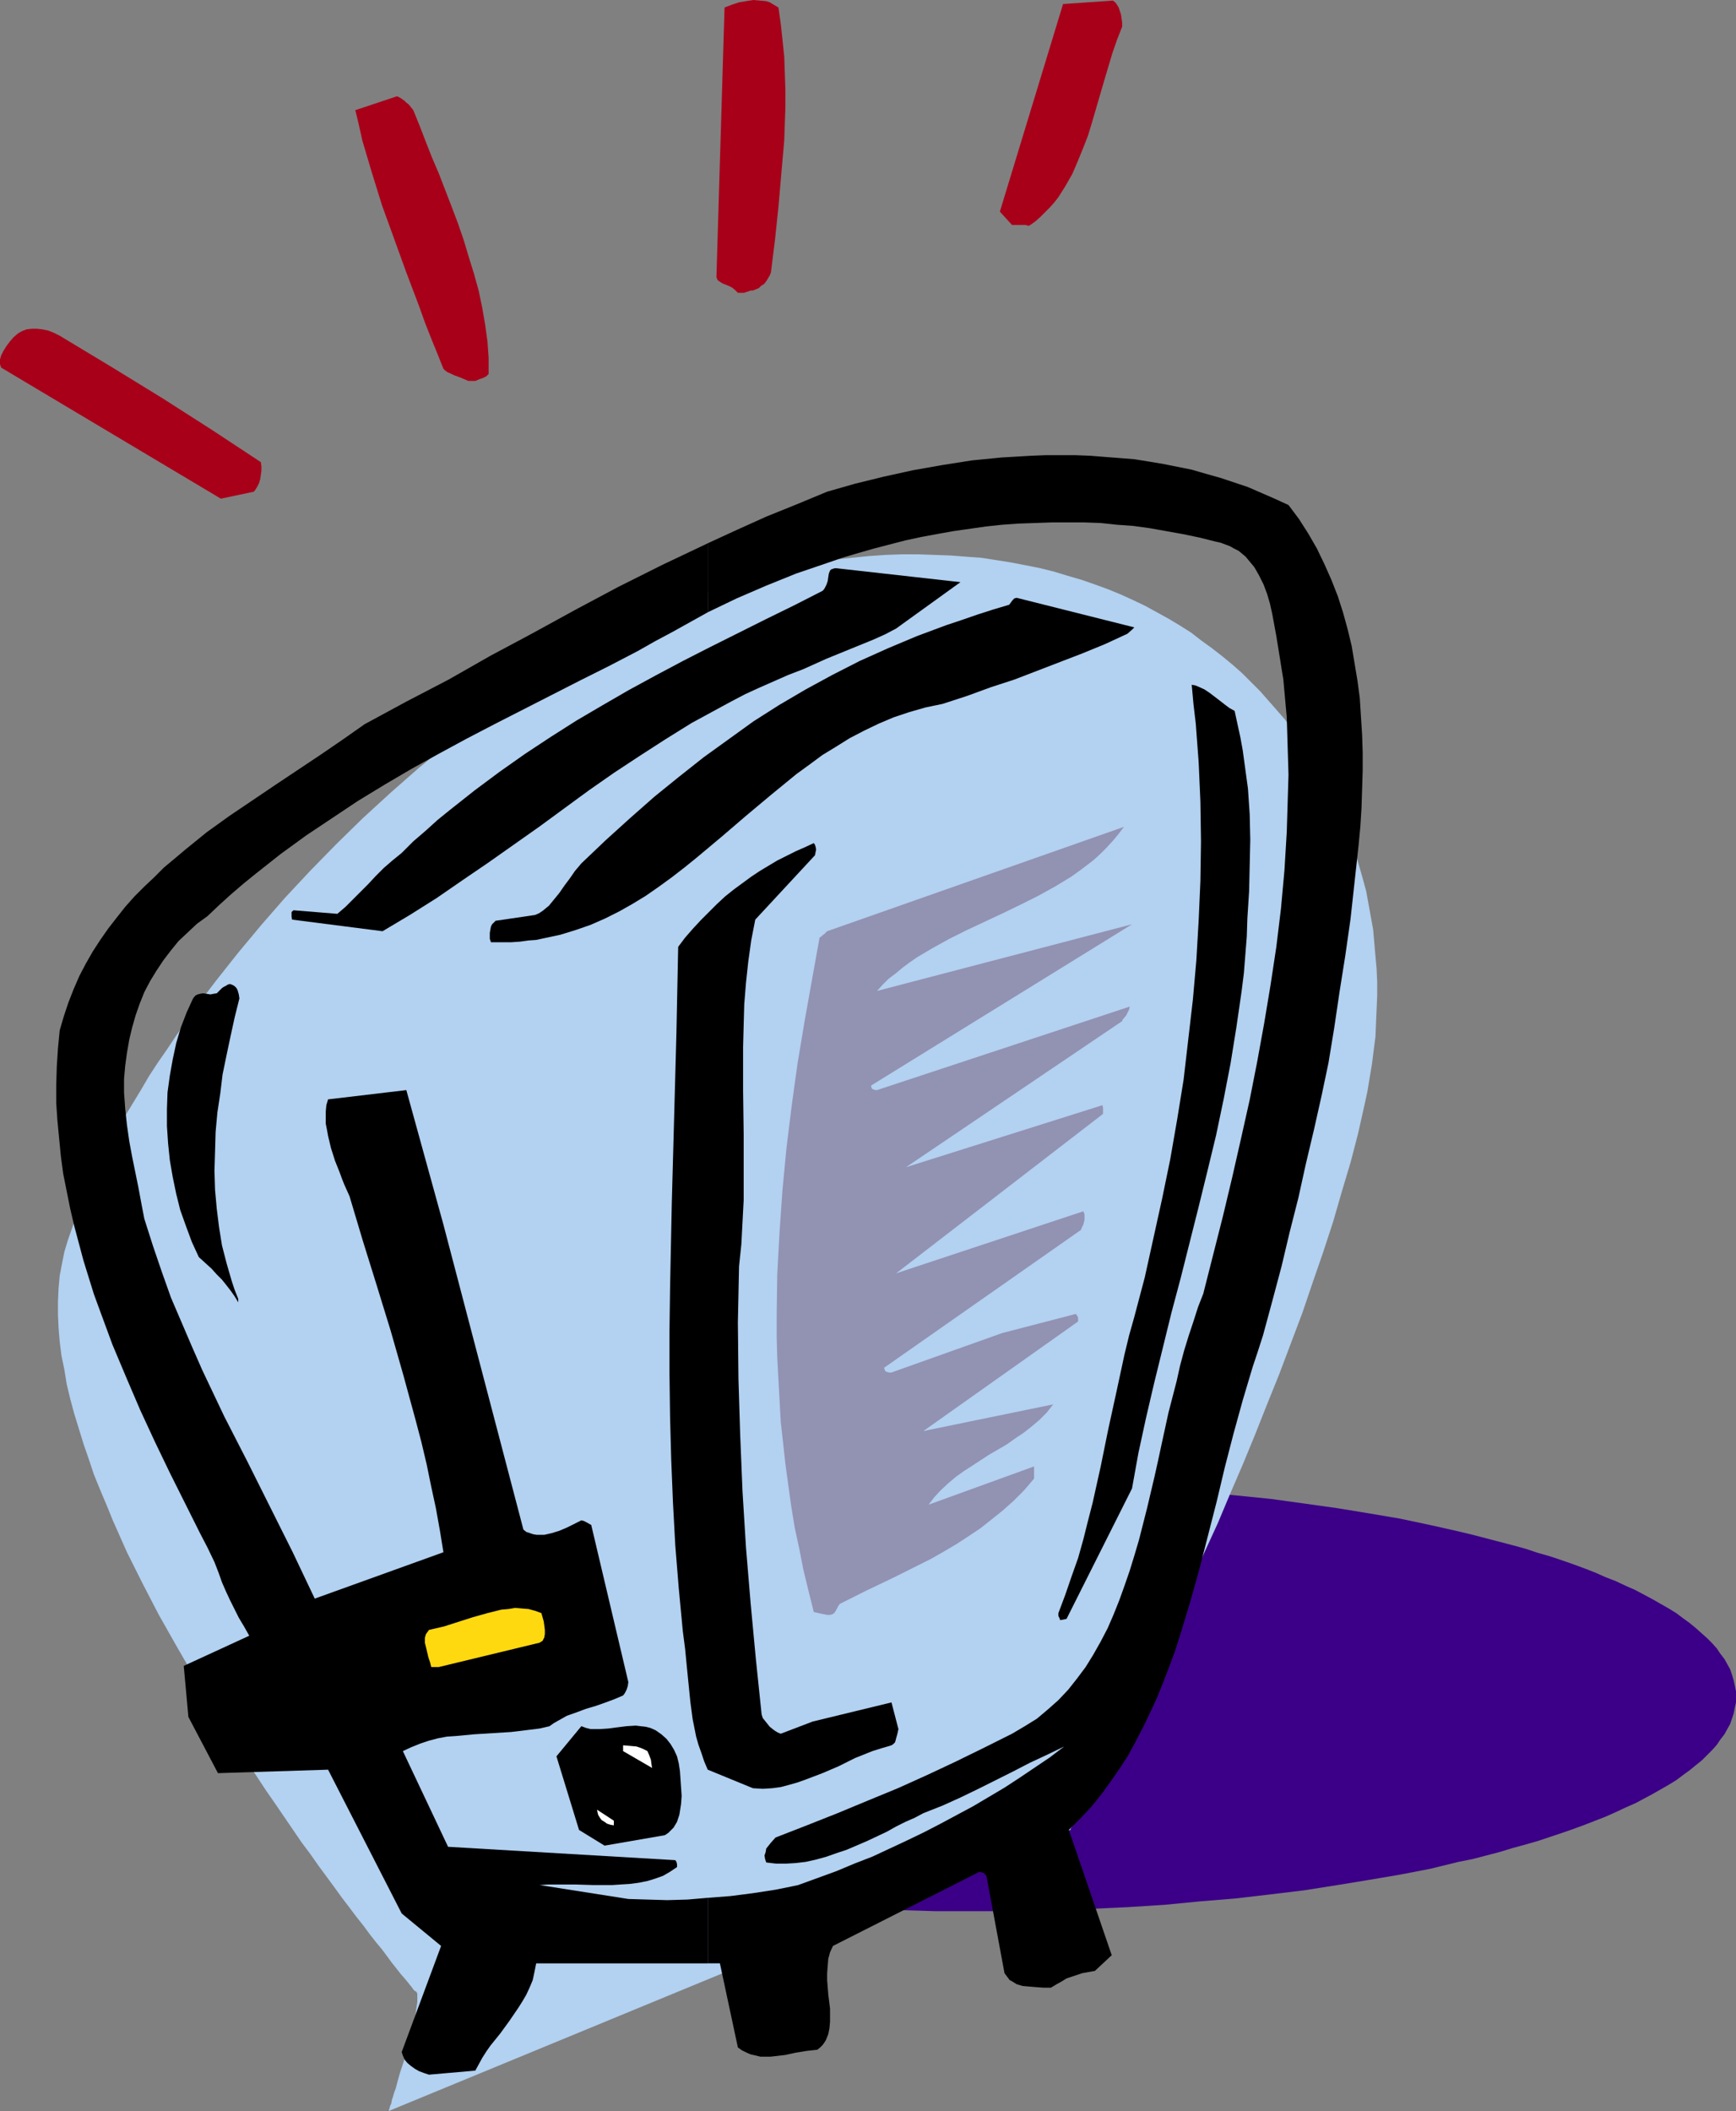
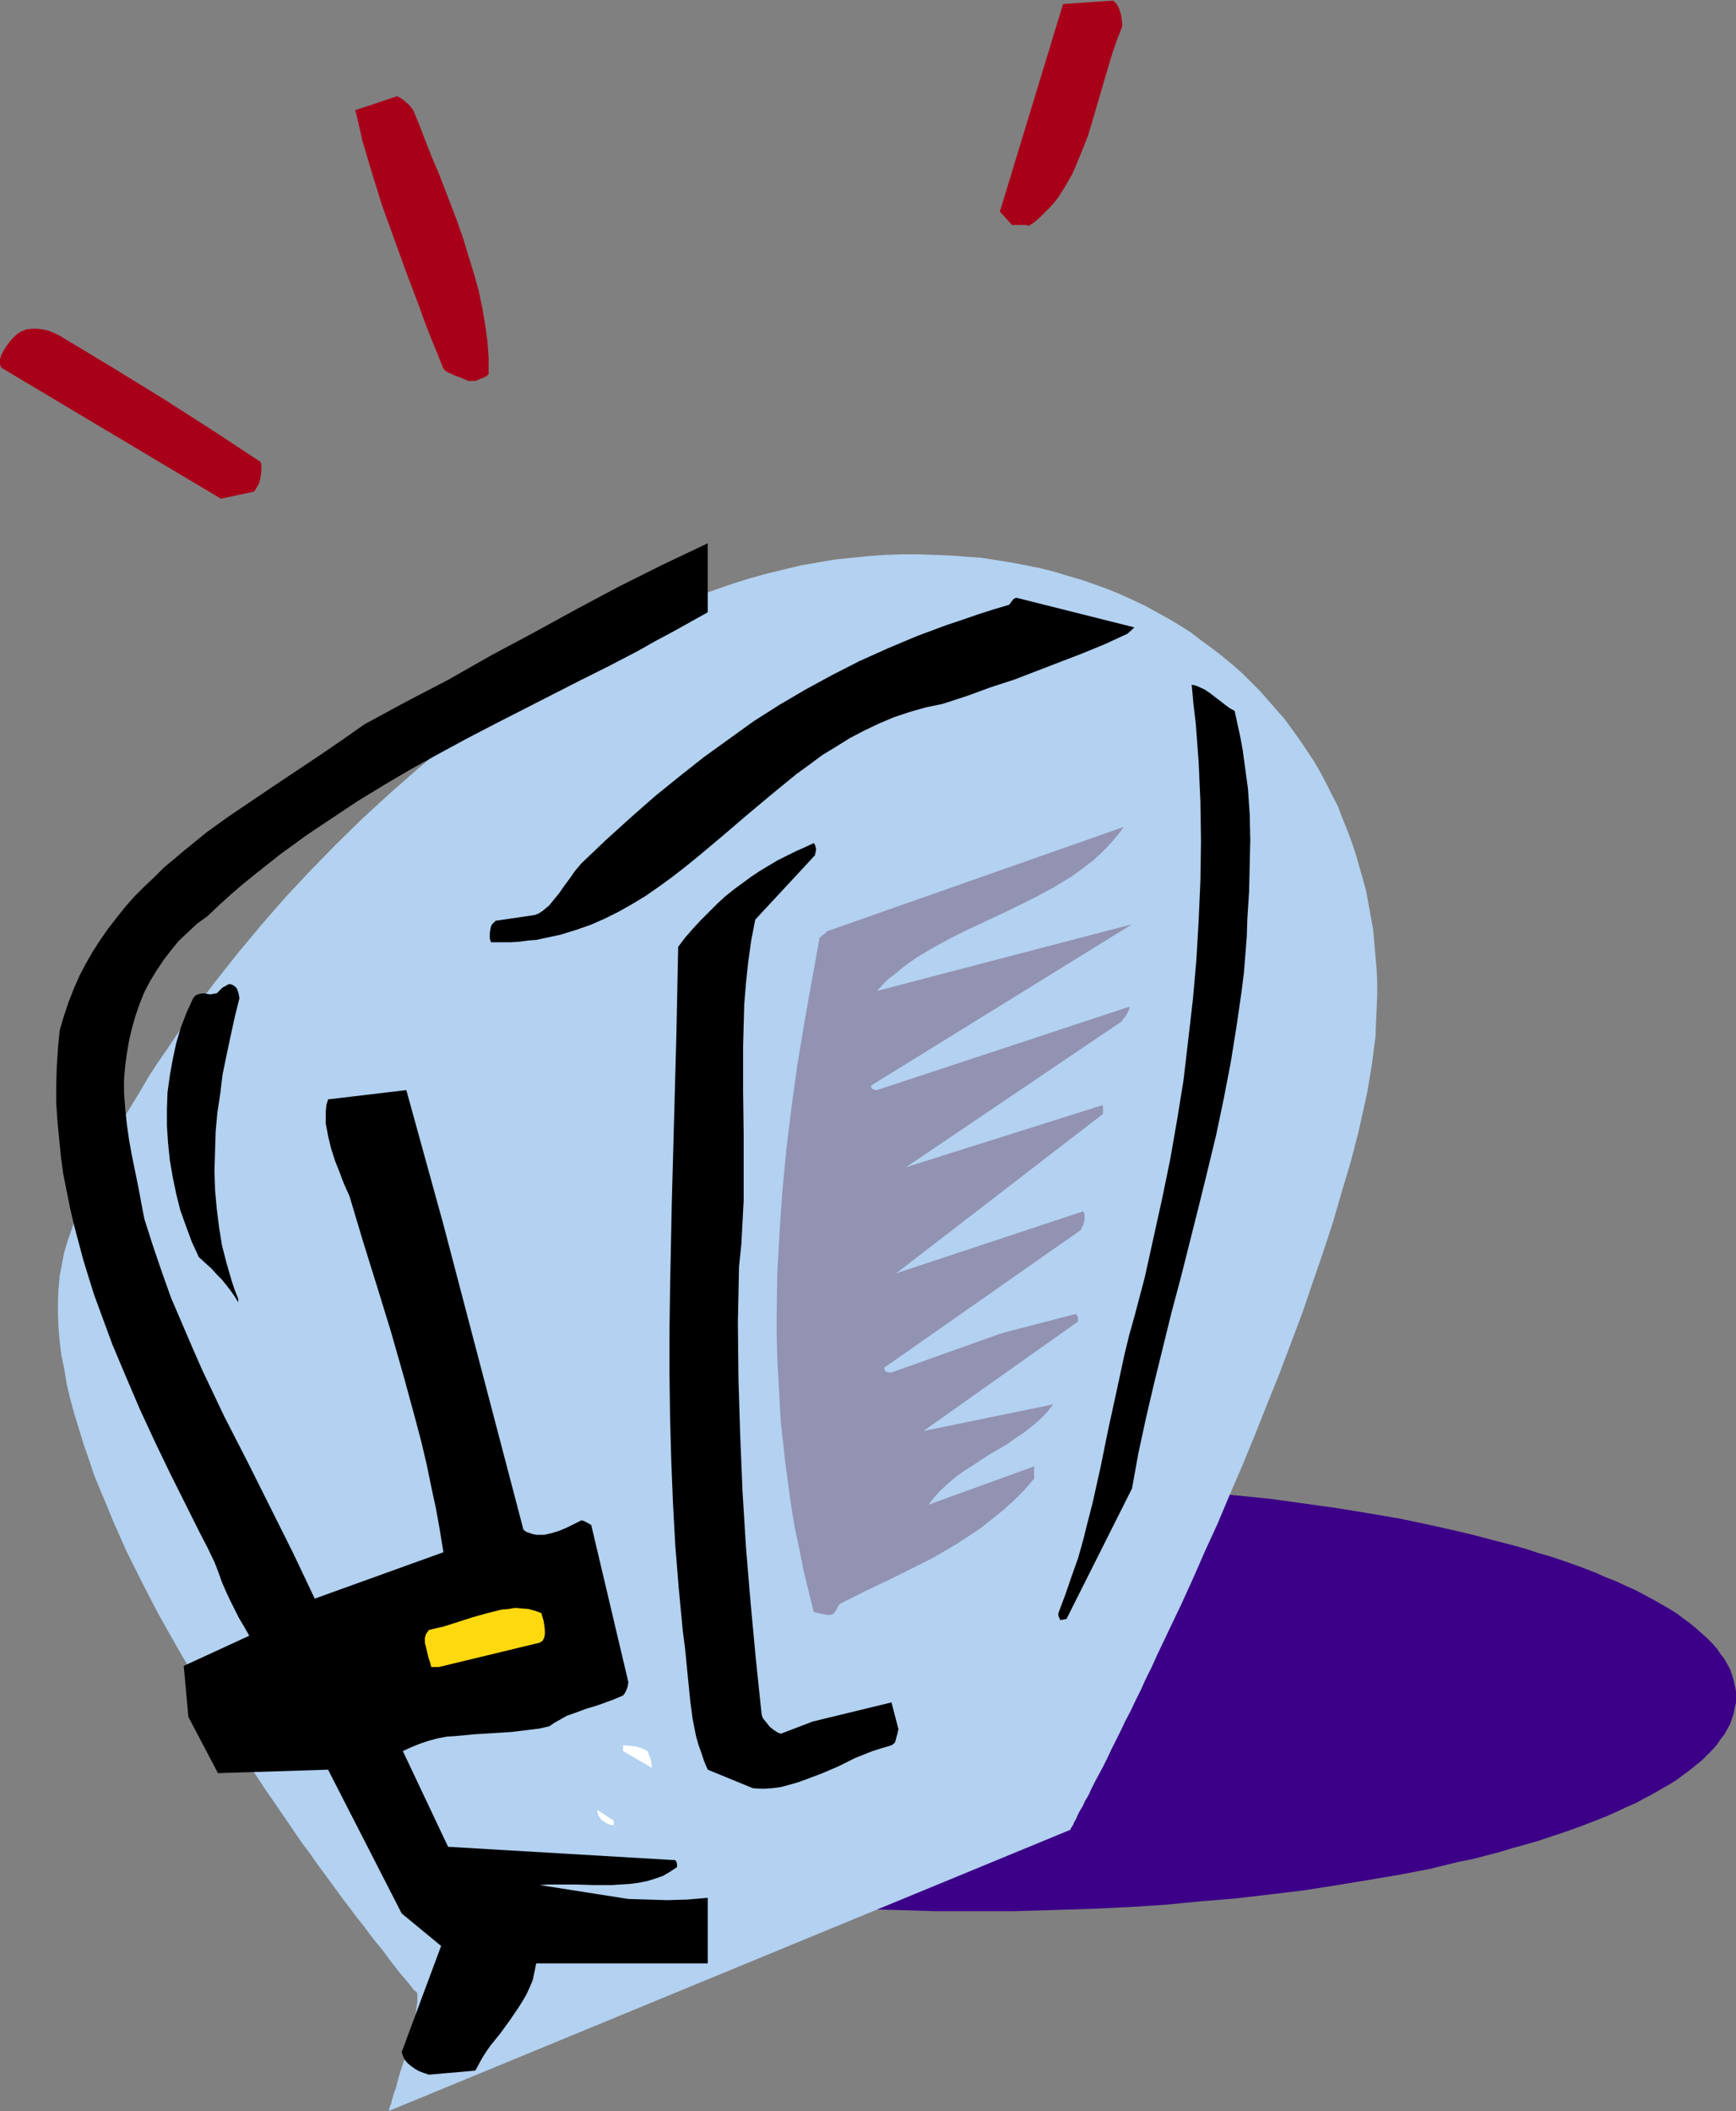
<svg xmlns="http://www.w3.org/2000/svg" xmlns:ns1="http://sodipodi.sourceforge.net/DTD/sodipodi-0.dtd" xmlns:ns2="http://www.inkscape.org/namespaces/inkscape" version="1.0" width="128.047mm" height="155.668mm" id="svg18" ns1:docname="Toaster 13.wmf">
  <rect width="100%" height="100%" fill="#808080" stroke="none" />
  <ns1:namedview id="namedview18" pagecolor="#ffffff" bordercolor="#000000" borderopacity="0.25" ns2:showpageshadow="2" ns2:pageopacity="0.0" ns2:pagecheckerboard="0" ns2:deskcolor="#d1d1d1" ns2:document-units="mm" />
  <defs id="defs1">
    <pattern id="WMFhbasepattern" patternUnits="userSpaceOnUse" width="6" height="6" x="0" y="0" />
  </defs>
  <path style="fill:#3b0087;fill-opacity:1;fill-rule:evenodd;stroke:none" d="m 271.792,413.027 h 10.826 l 10.826,0.323 10.503,0.323 10.503,0.646 10.18,0.646 10.018,0.808 9.857,0.97 9.695,0.97 9.372,1.293 9.211,1.293 8.887,1.454 8.564,1.454 8.403,1.778 7.918,1.778 4.04,0.97 3.717,0.97 3.717,0.97 3.717,0.97 3.555,0.97 3.393,1.131 3.393,0.97 3.393,1.131 3.232,1.131 3.07,1.131 2.909,1.131 2.909,1.293 2.909,1.131 2.747,1.293 2.585,1.131 2.424,1.293 2.424,1.293 2.262,1.293 2.262,1.293 2.101,1.293 1.939,1.454 1.777,1.293 1.777,1.454 1.616,1.454 1.454,1.293 1.454,1.454 1.293,1.454 0.97,1.454 1.131,1.454 0.808,1.454 0.808,1.454 0.485,1.454 0.485,1.616 0.323,1.454 0.323,1.616 v 1.454 1.616 l -0.323,1.454 -0.323,1.616 -0.485,1.454 -0.485,1.454 -0.808,1.454 -0.808,1.454 -1.131,1.454 -0.97,1.454 -1.293,1.454 -1.454,1.454 -1.454,1.454 -1.616,1.293 -1.777,1.454 -1.777,1.293 -1.939,1.454 -2.101,1.293 -2.262,1.293 -2.262,1.293 -2.424,1.293 -2.424,1.293 -2.585,1.131 -2.747,1.293 -2.909,1.293 -2.909,1.131 -2.909,1.131 -3.07,1.131 -3.232,1.131 -3.393,1.131 -3.393,1.131 -3.393,0.97 -3.555,0.97 -3.717,1.131 -3.717,0.97 -3.717,0.97 -4.04,0.808 -7.918,1.939 -8.403,1.616 -8.564,1.454 -8.887,1.454 -9.211,1.454 -9.372,1.131 -9.695,1.131 -9.857,0.808 -10.018,0.97 -10.18,0.646 -10.503,0.485 -10.503,0.323 -10.826,0.323 h -10.826 -10.988 l -10.826,-0.323 -10.665,-0.323 -10.342,-0.485 -10.342,-0.646 -10.018,-0.97 -9.857,-0.808 -9.695,-1.131 -9.372,-1.131 -9.211,-1.454 -8.887,-1.454 -8.726,-1.454 -8.241,-1.616 -8.079,-1.939 -3.878,-0.808 -3.878,-0.97 -3.717,-0.97 -3.555,-1.131 -3.555,-0.97 -3.555,-0.97 -3.393,-1.131 -3.232,-1.131 -3.232,-1.131 -3.07,-1.131 -3.07,-1.131 -2.909,-1.131 -2.747,-1.293 -2.747,-1.293 -2.747,-1.131 -2.424,-1.293 -2.424,-1.293 -2.262,-1.293 -2.262,-1.293 -1.939,-1.293 -2.101,-1.454 -1.777,-1.293 -1.777,-1.454 -1.616,-1.293 -1.454,-1.454 -1.293,-1.454 -1.293,-1.454 -1.131,-1.454 -0.97,-1.454 -0.97,-1.454 -0.646,-1.454 -0.646,-1.454 -0.485,-1.454 -0.323,-1.616 -0.323,-1.454 v -1.616 -1.454 l 0.323,-1.616 0.323,-1.454 0.485,-1.616 0.646,-1.454 0.646,-1.454 0.97,-1.454 0.97,-1.454 1.131,-1.454 1.293,-1.454 1.293,-1.454 1.454,-1.293 1.616,-1.454 1.777,-1.454 1.777,-1.293 2.101,-1.454 1.939,-1.293 2.262,-1.293 2.262,-1.293 2.424,-1.293 2.424,-1.293 2.747,-1.131 2.747,-1.293 2.747,-1.131 2.909,-1.293 3.07,-1.131 3.07,-1.131 3.232,-1.131 3.232,-1.131 3.393,-0.97 3.555,-1.131 3.555,-0.97 3.555,-0.97 3.717,-0.97 3.878,-0.97 3.878,-0.97 8.079,-1.778 8.241,-1.778 8.726,-1.454 8.887,-1.454 9.211,-1.293 9.372,-1.293 9.695,-0.97 9.857,-0.97 10.018,-0.808 10.342,-0.646 10.342,-0.646 10.665,-0.323 10.826,-0.323 z" id="path1" />
  <path style="fill:#b3d1f0;fill-opacity:1;fill-rule:evenodd;stroke:none" d="m 115.697,554.904 -0.162,-0.162 -0.323,-0.323 -0.323,-0.485 -0.646,-0.808 -0.646,-0.808 -0.808,-0.97 -1.131,-1.293 -1.131,-1.454 -1.293,-1.616 -1.293,-1.778 -1.454,-1.939 -1.616,-1.939 -1.777,-2.262 -1.777,-2.424 -1.939,-2.424 -1.939,-2.585 -2.101,-2.747 -2.101,-2.909 -2.262,-3.07 -2.262,-3.07 -2.262,-3.232 -2.424,-3.232 -2.424,-3.555 -2.424,-3.555 -2.424,-3.555 -2.585,-3.717 -5.009,-7.595 -5.171,-7.918 -5.009,-8.08 -5.009,-8.403 -4.848,-8.403 -4.848,-8.564 -4.524,-8.726 -4.363,-8.726 -3.878,-8.726 -1.777,-4.363 -1.777,-4.201 -1.777,-4.363 -1.454,-4.363 -1.454,-4.201 -1.293,-4.201 -1.293,-4.201 -1.131,-4.201 -0.97,-4.04 -0.646,-4.04 -0.808,-3.878 -0.485,-3.878 -0.323,-3.878 -0.162,-3.717 v -3.717 l 0.162,-3.555 0.323,-3.555 0.646,-3.393 0.646,-3.232 0.97,-3.232 1.131,-3.232 1.131,-3.232 1.454,-3.232 1.454,-3.393 1.454,-3.555 1.777,-3.393 1.616,-3.555 1.939,-3.555 1.939,-3.717 1.939,-3.555 2.262,-3.717 2.262,-3.717 2.262,-3.878 2.424,-3.717 2.585,-3.717 2.585,-3.878 5.332,-7.756 5.817,-7.595 6.14,-7.756 6.464,-7.756 6.625,-7.595 6.948,-7.433 7.271,-7.433 7.433,-7.272 7.756,-7.11 7.918,-6.948 8.079,-6.625 8.241,-6.464 4.201,-3.07 4.363,-2.909 4.201,-2.909 4.363,-2.909 4.363,-2.747 4.524,-2.747 4.363,-2.585 4.524,-2.424 4.363,-2.424 4.524,-2.262 4.524,-2.101 4.686,-2.101 4.524,-1.939 4.686,-1.939 4.524,-1.616 4.686,-1.616 4.686,-1.454 4.686,-1.293 4.686,-1.131 4.686,-1.131 4.686,-0.808 4.686,-0.808 4.686,-0.485 4.848,-0.485 4.686,-0.323 4.524,-0.162 h 4.524 l 4.524,0.162 4.524,0.162 4.201,0.323 4.363,0.323 4.201,0.646 4.04,0.646 4.201,0.808 4.04,0.808 3.878,0.97 3.717,1.131 3.878,1.131 3.717,1.293 3.555,1.293 3.555,1.454 3.555,1.616 3.393,1.616 3.232,1.778 3.232,1.778 3.232,1.939 3.07,1.939 2.909,2.262 2.909,2.101 2.909,2.262 2.747,2.262 2.747,2.424 2.424,2.424 2.585,2.585 4.686,5.333 2.262,2.585 2.101,2.909 2.101,2.909 1.939,2.909 1.939,2.909 1.777,3.07 1.616,3.07 1.616,3.232 1.616,3.07 1.293,3.393 1.293,3.232 1.293,3.393 1.131,3.393 0.97,3.393 0.97,3.393 0.97,3.555 0.646,3.555 0.646,3.555 0.646,3.555 0.323,3.717 0.323,3.717 0.323,3.555 0.162,3.717 v 3.717 l -0.162,3.878 -0.162,3.717 -0.162,3.878 -0.485,3.717 -0.485,3.878 -0.646,3.878 -0.646,3.878 -0.808,3.717 -1.777,7.918 -2.101,8.08 -2.424,8.08 -2.424,8.403 -2.747,8.403 -2.909,8.403 -2.909,8.564 -3.232,8.564 -3.232,8.564 -3.393,8.403 -3.393,8.564 -3.393,8.241 -3.555,8.241 -3.393,8.08 -3.555,7.756 -3.393,7.756 -3.393,7.433 -3.393,7.11 -3.232,6.787 -1.454,3.232 -1.616,3.232 -1.454,3.232 -1.454,2.909 -1.454,3.07 -1.454,2.747 -1.293,2.747 -1.293,2.585 -1.293,2.585 -1.131,2.424 -1.131,2.262 -1.131,2.101 -1.131,2.101 -0.97,1.939 -0.808,1.778 -0.97,1.616 -0.646,1.454 -0.808,1.293 -0.646,1.293 -0.485,1.131 -0.485,0.808 -0.323,0.808 -0.323,0.485 -0.323,0.485 v 0.323 h -0.162 l -190.028,78.372 h 0.162 v -0.323 l 0.162,-0.485 0.162,-0.646 0.323,-0.646 0.162,-0.97 0.323,-0.97 0.323,-1.131 0.485,-1.293 0.323,-1.293 0.808,-2.909 0.97,-2.909 0.808,-3.07 0.97,-3.232 0.646,-3.07 0.646,-2.747 0.323,-1.293 0.162,-1.293 0.162,-1.131 0.162,-0.97 v -0.97 -0.646 -0.646 l -0.162,-0.485 -0.323,-0.323 z" id="path2" />
-   <path style="fill:#000000;fill-opacity:1;fill-rule:evenodd;stroke:none" d="m 197.299,528.888 v 18.26 h 3.393 l 5.009,23.431 1.131,0.808 1.293,0.646 1.131,0.485 1.454,0.323 1.293,0.323 h 1.293 1.454 l 1.454,-0.162 2.747,-0.323 2.909,-0.646 3.07,-0.485 2.909,-0.323 0.808,-0.646 0.646,-0.646 0.485,-0.646 0.485,-0.808 0.646,-1.616 0.323,-1.616 0.162,-1.778 v -1.778 -1.939 l -0.485,-3.878 -0.323,-4.04 v -1.939 l 0.162,-2.101 0.162,-1.939 0.485,-1.778 0.808,-1.778 40.882,-20.684 0.485,0.162 0.646,0.162 0.485,0.485 0.323,0.485 5.009,26.986 0.485,0.646 0.485,0.646 0.485,0.646 0.646,0.323 1.293,0.808 1.616,0.485 1.777,0.162 1.939,0.162 2.101,0.162 h 2.101 l 1.616,-0.97 1.454,-0.808 1.293,-0.808 1.454,-0.485 1.454,-0.485 1.454,-0.485 1.777,-0.323 1.777,-0.323 4.686,-4.363 -11.958,-34.904 3.07,-3.07 3.07,-3.232 2.747,-3.393 2.585,-3.555 2.585,-3.717 2.424,-3.717 2.101,-3.878 2.101,-4.04 1.939,-4.04 1.939,-4.201 1.777,-4.363 1.616,-4.201 1.616,-4.363 1.454,-4.525 2.747,-9.049 2.585,-9.211 4.848,-18.906 2.262,-9.534 2.424,-9.372 2.585,-9.372 2.747,-9.211 1.454,-4.363 1.454,-4.525 2.585,-9.534 2.585,-9.695 2.262,-9.534 2.424,-9.534 2.101,-9.534 2.262,-9.534 2.101,-9.372 1.939,-9.211 1.616,-9.857 1.454,-9.857 1.616,-10.18 1.454,-10.18 1.131,-10.342 1.131,-10.342 0.485,-5.171 0.323,-5.171 0.162,-5.171 0.162,-5.171 v -5.009 l -0.162,-5.009 -0.323,-5.009 -0.323,-5.171 -0.646,-4.848 -0.808,-4.848 -0.808,-4.848 -1.131,-4.686 -1.293,-4.686 -1.454,-4.525 -1.777,-4.525 -1.939,-4.363 -2.101,-4.363 -2.424,-4.201 -2.585,-4.04 -2.909,-3.878 -3.878,-1.778 -3.717,-1.616 -3.717,-1.616 -3.878,-1.293 -3.878,-1.293 -4.04,-1.131 -3.878,-1.131 -4.04,-0.808 -4.04,-0.808 -3.878,-0.646 -4.04,-0.646 -4.04,-0.323 -4.201,-0.323 -4.04,-0.323 -4.201,-0.162 h -4.04 -4.201 l -4.04,0.162 -8.241,0.485 -8.241,0.808 -8.241,1.293 -8.241,1.454 -8.079,1.778 -7.918,1.939 -7.918,2.262 -8.564,3.555 -8.403,3.393 -8.241,3.717 -8.079,3.717 v 19.229 l 8.079,-3.878 8.241,-3.555 8.403,-3.393 8.564,-2.909 4.201,-1.454 4.363,-1.293 4.524,-1.293 4.363,-1.131 4.363,-1.131 4.524,-0.97 4.363,-0.808 4.524,-0.808 4.524,-0.646 4.524,-0.646 4.524,-0.485 4.524,-0.323 4.686,-0.162 4.524,-0.162 h 4.524 4.686 l 4.524,0.162 4.524,0.485 4.524,0.323 4.686,0.646 4.524,0.808 4.524,0.808 4.686,0.97 4.524,1.131 1.454,0.323 2.585,0.97 1.131,0.646 1.293,0.646 0.97,0.808 0.97,0.808 0.808,0.97 0.808,0.97 0.808,0.97 1.293,2.262 1.293,2.585 0.97,2.585 0.808,2.747 0.646,2.909 1.131,6.14 0.97,5.979 0.485,3.07 0.485,2.909 0.485,5.333 0.485,5.332 0.162,5.333 0.162,5.333 0.162,5.332 -0.162,5.333 -0.323,10.665 -0.646,10.665 -0.97,10.665 -1.293,10.665 -1.616,10.665 -1.777,10.665 -1.939,10.665 -2.101,10.665 -2.424,10.827 -2.424,10.665 -2.585,10.827 -5.494,21.653 -1.454,3.717 -1.293,4.04 -1.293,3.878 -1.293,4.201 -1.131,4.201 -0.97,4.363 -2.262,8.726 -1.939,8.888 -0.97,4.525 -0.97,4.363 -2.101,8.888 -2.262,8.888 -1.293,4.363 -1.293,4.201 -1.454,4.201 -1.454,4.04 -1.616,4.04 -1.616,3.717 -1.939,3.717 -2.101,3.717 -2.101,3.393 -2.424,3.232 -2.424,3.07 -2.747,2.909 -2.909,2.585 -3.07,2.585 -3.393,2.101 -3.555,2.101 -7.756,3.878 -7.918,3.878 -7.918,3.717 -8.241,3.717 -8.241,3.393 -8.564,3.555 -8.564,3.393 -8.726,3.393 -1.293,1.454 -0.646,0.808 -0.646,0.808 -0.162,0.97 -0.323,0.97 0.162,0.97 0.323,0.97 2.747,0.323 h 2.747 l 2.747,-0.162 2.747,-0.323 2.909,-0.646 2.909,-0.808 2.747,-0.97 2.909,-0.97 5.656,-2.424 5.494,-2.585 2.585,-1.454 2.585,-1.293 2.585,-1.131 2.424,-1.293 5.332,-2.101 5.009,-2.262 5.009,-2.424 4.848,-2.424 4.848,-2.424 4.686,-2.424 4.848,-2.262 4.686,-2.262 -4.04,3.07 -8.403,5.656 -4.201,2.747 -4.363,2.585 -4.363,2.585 -4.524,2.424 -4.524,2.424 -4.686,2.424 -4.686,2.262 -4.848,2.262 -4.848,2.262 -5.009,1.939 -5.009,2.101 -5.332,1.939 -5.332,1.939 -3.07,0.646 -3.232,0.646 -6.302,0.97 -6.302,0.808 z" id="path3" />
  <path style="fill:#000000;fill-opacity:1;fill-rule:evenodd;stroke:none" d="m 197.299,170.64 v -19.229 l -12.604,5.979 -12.281,6.14 -12.119,6.464 -11.796,6.464 -11.796,6.302 -11.634,6.625 -11.796,6.14 -11.634,6.302 -5.979,4.201 -6.14,4.201 -6.302,4.201 -6.302,4.201 -6.464,4.363 -6.464,4.363 -6.302,4.525 -5.979,4.848 -3.07,2.585 -2.909,2.424 -2.747,2.747 -2.747,2.585 -2.747,2.747 -2.585,2.909 -2.424,3.07 -2.262,2.909 -2.262,3.232 -2.101,3.232 -1.939,3.393 -1.777,3.393 -1.616,3.717 -1.454,3.717 -1.293,3.878 -1.131,3.878 -0.485,5.009 -0.323,5.009 -0.162,5.171 v 5.009 l 0.323,4.848 0.485,5.009 0.485,5.009 0.646,4.848 0.97,4.848 0.97,4.848 1.131,4.848 1.293,4.848 1.293,4.848 1.454,4.686 1.454,4.686 1.777,4.848 3.393,9.211 3.878,9.211 3.878,9.049 4.04,8.726 4.201,8.726 4.201,8.403 4.201,8.403 2.101,4.04 1.939,4.04 1.131,2.909 0.97,2.747 1.131,2.585 1.131,2.424 2.424,4.848 1.454,2.424 1.454,2.585 -18.259,8.403 1.293,14.22 8.241,15.674 30.702,-0.97 20.522,40.075 10.988,9.049 -10.988,29.571 0.323,0.97 0.485,1.131 0.808,0.97 0.97,0.808 1.131,0.808 1.131,0.646 1.293,0.485 1.454,0.485 12.927,-1.131 0.97,-1.778 0.97,-1.778 1.131,-1.778 1.131,-1.616 2.747,-3.393 2.585,-3.555 2.424,-3.555 1.131,-1.778 1.131,-1.939 0.97,-2.101 0.808,-1.939 0.485,-2.262 0.485,-2.424 h 47.83 v -18.26 l -5.656,0.485 -5.656,0.162 -5.494,-0.162 -5.332,-0.162 -24.723,-3.878 2.424,-0.162 h 2.424 5.009 l 5.171,0.162 h 5.171 l 2.424,-0.162 2.585,-0.162 2.424,-0.323 2.424,-0.485 2.101,-0.646 2.262,-0.808 1.939,-1.131 1.939,-1.293 v -0.808 l -0.162,-0.646 -0.323,-0.485 h -0.162 l -63.181,-3.717 -12.604,-26.663 2.424,-1.131 2.424,-0.97 2.424,-0.808 2.424,-0.646 2.585,-0.485 2.424,-0.162 5.171,-0.485 10.342,-0.646 5.332,-0.646 2.585,-0.323 2.747,-0.646 1.131,-0.808 1.131,-0.646 2.585,-1.454 2.747,-0.97 2.585,-0.97 2.747,-0.808 2.747,-0.97 2.585,-0.97 2.262,-0.97 0.485,-0.646 0.485,-0.97 0.323,-0.97 0.162,-1.131 -10.342,-43.791 -1.454,-0.808 -0.646,-0.323 -0.646,-0.162 -1.939,0.97 -1.939,0.97 -2.262,0.97 -2.101,0.646 -2.101,0.485 h -0.97 -1.131 l -0.97,-0.162 -0.97,-0.323 -0.97,-0.323 -0.808,-0.646 -22.299,-84.997 -10.342,-37.489 -21.814,2.585 -0.485,1.616 -0.162,1.778 v 1.616 1.778 l 0.323,1.616 0.323,1.778 0.808,3.393 1.131,3.555 1.293,3.232 0.646,1.778 0.646,1.616 1.454,3.232 3.717,12.443 3.878,12.443 3.878,12.604 3.555,12.443 3.393,12.443 1.616,6.14 1.454,6.14 1.293,6.302 1.293,5.979 1.131,6.302 0.97,5.979 -35.873,12.927 -3.07,-6.464 -3.07,-6.464 -6.302,-12.604 -6.302,-12.604 -6.464,-12.604 -3.07,-6.464 -3.07,-6.464 -2.909,-6.625 -2.909,-6.787 -2.909,-6.787 -2.585,-7.272 -2.424,-7.11 -2.424,-7.595 -0.808,-4.201 -0.808,-4.363 -1.777,-8.726 -0.808,-4.363 -0.646,-4.525 -0.485,-4.525 -0.323,-4.525 v -3.717 l 0.323,-3.717 0.485,-3.555 0.646,-3.717 0.808,-3.393 0.97,-3.393 1.131,-3.232 1.293,-3.232 1.616,-3.07 1.777,-2.909 1.939,-2.909 2.101,-2.747 2.101,-2.585 2.585,-2.424 2.585,-2.424 2.909,-2.101 3.232,-3.07 3.393,-3.07 3.393,-2.909 3.393,-2.747 6.948,-5.494 7.11,-5.171 7.271,-4.848 7.271,-4.848 7.433,-4.525 7.433,-4.363 7.595,-4.201 7.756,-4.201 7.756,-4.04 7.918,-4.04 7.918,-4.04 7.918,-4.04 8.079,-4.04 8.079,-4.201 4.848,-2.747 4.848,-2.585 z" id="path4" />
-   <path style="fill:#000000;fill-opacity:1;fill-rule:evenodd;stroke:none" d="m 168.537,514.345 16.805,-2.909 0.97,-0.646 0.646,-0.646 0.808,-0.808 0.485,-0.808 0.485,-0.808 0.323,-0.97 0.323,-0.97 0.162,-0.97 0.323,-2.101 0.162,-2.262 -0.162,-2.262 -0.162,-2.424 -0.162,-2.262 -0.323,-2.101 -0.485,-1.939 -0.808,-1.778 -0.97,-1.616 -1.131,-1.454 -1.454,-1.293 -1.616,-1.131 -1.454,-0.646 -1.293,-0.323 -1.454,-0.162 -1.293,-0.162 -2.585,0.162 -2.585,0.323 -2.424,0.323 -2.424,0.162 h -1.293 -1.293 l -1.293,-0.323 -1.293,-0.485 -6.948,8.403 6.302,20.522 z" id="path5" />
  <path style="fill:#ffffff;fill-opacity:1;fill-rule:evenodd;stroke:none" d="m 171.122,508.689 v -1.293 l -4.686,-3.07 0.162,0.808 0.162,0.646 0.485,0.808 0.485,0.646 0.808,0.485 0.646,0.485 0.97,0.323 z" id="path6" />
  <path style="fill:#000000;fill-opacity:1;fill-rule:evenodd;stroke:none" d="m 209.903,498.347 2.747,0.162 2.585,-0.162 2.424,-0.323 2.424,-0.646 2.262,-0.646 2.262,-0.808 4.686,-1.778 4.524,-1.939 4.524,-2.262 2.424,-0.97 2.424,-0.97 2.585,-0.808 2.747,-0.808 0.485,-0.323 0.485,-0.485 0.162,-0.485 0.162,-0.646 0.323,-1.131 0.323,-1.454 -1.939,-7.433 -21.976,5.333 -8.887,3.393 -0.808,-0.323 -0.808,-0.485 -0.646,-0.485 -0.808,-0.646 -0.646,-0.808 -0.646,-0.808 -0.646,-0.808 -0.323,-0.97 -1.616,-15.513 -1.454,-15.513 -1.293,-15.513 -0.97,-15.674 -0.646,-15.674 -0.485,-15.674 -0.162,-15.674 0.323,-15.674 0.646,-6.14 0.323,-6.14 0.323,-6.14 v -6.14 -12.281 l -0.162,-12.119 v -12.119 l 0.162,-6.14 0.162,-5.817 0.485,-5.979 0.646,-5.979 0.808,-5.817 1.131,-5.817 v 0 l 16.644,-17.937 0.162,-0.808 0.162,-0.808 -0.162,-0.808 -0.162,-0.485 -0.323,-0.485 -2.424,1.131 -2.585,1.131 -2.585,1.293 -2.585,1.293 -2.424,1.454 -2.424,1.454 -2.424,1.616 -2.424,1.778 -2.424,1.778 -2.424,1.939 -2.262,2.101 -2.262,2.262 -2.262,2.262 -2.101,2.262 -2.262,2.585 -1.939,2.585 -0.485,23.915 -1.293,47.508 -0.485,23.754 -0.162,11.958 v 11.796 l 0.162,11.958 0.323,11.958 0.485,11.958 0.646,11.958 0.97,11.958 1.131,11.958 0.646,5.009 0.485,5.009 0.97,9.695 0.646,4.848 0.485,2.424 0.485,2.424 0.646,2.262 0.808,2.262 0.808,2.424 0.97,2.262 z" id="path7" />
  <path style="fill:#ffffff;fill-opacity:1;fill-rule:evenodd;stroke:none" d="m 181.787,492.691 -0.162,-0.97 -0.162,-1.293 -0.485,-1.293 -0.485,-1.131 -0.646,-0.323 -0.646,-0.323 -0.808,-0.323 -0.97,-0.323 -1.777,-0.162 -1.939,-0.162 v 1.616 z" id="path8" />
  <path style="fill:#ffd90f;fill-opacity:1;fill-rule:evenodd;stroke:none" d="m 122.322,464.574 28.116,-6.787 0.485,-0.323 0.323,-0.162 0.485,-0.97 0.162,-0.97 v -1.131 l -0.162,-1.293 -0.162,-1.131 -0.323,-1.131 -0.323,-1.131 -1.777,-0.646 -1.777,-0.485 -1.939,-0.162 -1.777,-0.162 -1.939,0.323 -1.939,0.162 -1.939,0.485 -1.939,0.485 -4.04,1.131 -4.04,1.293 -4.04,1.293 -2.101,0.485 -2.101,0.485 -0.323,0.485 -0.485,0.646 -0.162,0.485 -0.162,0.646 v 1.293 l 0.323,1.293 0.646,2.747 0.485,1.454 0.323,1.293 z" id="path9" />
  <path style="fill:#000000;fill-opacity:1;fill-rule:evenodd;stroke:none" d="m 297.323,451.162 18.259,-36.358 1.777,-9.857 2.101,-9.695 2.262,-9.695 2.424,-9.857 2.424,-9.857 2.585,-9.695 5.009,-19.876 2.424,-9.857 2.424,-10.019 2.101,-10.019 1.939,-10.019 1.616,-10.019 1.454,-10.019 0.646,-5.171 0.808,-10.18 0.162,-5.009 0.485,-7.595 0.162,-7.11 0.162,-7.272 -0.162,-7.11 -0.485,-7.11 -0.485,-3.555 -0.485,-3.555 -0.485,-3.555 -0.646,-3.555 -0.808,-3.717 -0.808,-3.717 -1.454,-0.808 -1.293,-0.97 -1.454,-1.131 -2.747,-2.101 -1.454,-0.97 -1.777,-0.808 -0.808,-0.323 -0.97,-0.162 0.485,5.333 0.646,5.494 0.808,10.827 0.485,10.988 0.162,10.988 -0.162,10.988 -0.485,10.988 -0.646,11.15 -0.97,10.988 -1.293,11.15 -1.293,11.15 -1.777,10.988 -1.939,11.15 -2.262,10.988 -2.424,10.988 -2.424,10.988 -2.909,10.988 -1.454,5.171 -1.293,5.332 -2.262,10.503 -2.262,10.342 -2.101,10.342 -2.262,10.18 -1.293,5.009 -1.293,5.171 -1.454,5.171 -1.777,5.009 -1.777,5.171 -1.939,5.171 v 0.808 l 0.323,0.646 0.162,0.485 h 0.162 z" id="path10" />
  <path style="fill:#9292b3;fill-opacity:1;fill-rule:evenodd;stroke:none" d="m 232.526,449.546 0.485,-0.646 0.323,-0.646 0.323,-0.646 0.485,-0.646 7.433,-3.717 7.433,-3.555 7.11,-3.555 3.555,-1.778 3.393,-1.939 3.555,-2.101 3.232,-2.101 3.393,-2.262 3.07,-2.424 3.232,-2.585 3.07,-2.747 2.909,-2.909 2.747,-3.232 v -3.393 l -29.409,10.665 1.616,-2.101 1.777,-1.939 2.101,-1.939 2.101,-1.778 2.262,-1.616 2.262,-1.454 4.686,-3.07 5.009,-2.909 2.262,-1.616 2.424,-1.616 2.262,-1.778 2.101,-1.778 2.101,-2.101 1.777,-2.262 -36.196,7.433 43.144,-30.541 v -0.323 -0.646 l -0.162,-0.485 -0.485,-0.646 -20.522,5.333 -30.863,10.988 h -0.646 l -0.646,-0.162 -0.323,-0.162 -0.162,-0.162 -0.162,-0.485 -0.162,-0.323 54.94,-38.459 0.162,-0.485 0.162,-0.323 0.323,-0.646 0.323,-1.293 v -0.808 -0.808 l -0.323,-0.808 -52.193,17.29 57.687,-44.438 v -0.485 -0.485 -0.646 l -0.162,-0.808 -54.778,17.29 60.272,-40.721 0.162,-0.485 0.323,-0.323 0.646,-0.808 0.485,-0.97 0.323,-0.646 0.162,-0.808 -70.453,23.269 h -0.323 l -0.646,-0.162 -0.323,-0.162 -0.162,-0.162 -0.162,-0.485 v -0.323 l 72.715,-44.922 -71.099,18.583 1.616,-1.778 1.616,-1.616 1.939,-1.454 1.939,-1.616 1.939,-1.454 2.101,-1.454 4.363,-2.585 4.686,-2.585 4.848,-2.424 10.018,-4.686 5.009,-2.424 4.848,-2.424 4.686,-2.585 4.524,-2.747 2.262,-1.616 1.939,-1.454 2.101,-1.616 1.939,-1.778 1.616,-1.616 1.777,-1.939 1.616,-1.939 1.454,-1.939 -82.733,29.086 -0.485,0.485 -0.323,0.323 -0.485,0.323 -0.323,0.323 -0.485,0.323 -2.101,11.635 -2.101,11.796 -1.939,11.635 -1.616,11.635 -1.454,11.796 -1.131,11.796 -0.808,11.635 -0.646,11.796 -0.162,11.635 v 5.979 l 0.162,5.817 0.323,5.979 0.323,5.817 0.323,5.979 0.646,5.817 0.646,5.817 0.808,5.979 0.808,5.817 0.97,5.979 1.293,5.979 1.131,5.817 1.454,5.979 1.454,5.817 0.646,0.162 1.454,0.323 0.808,0.162 0.808,0.162 h 0.808 l 0.646,-0.162 z" id="path11" />
  <path style="fill:#000000;fill-opacity:1;fill-rule:evenodd;stroke:none" d="m 66.413,361.964 -0.97,-2.424 -0.808,-2.424 -1.454,-5.009 -1.293,-5.009 -0.808,-5.009 -0.646,-5.171 -0.485,-5.332 -0.162,-5.333 0.162,-5.333 0.162,-5.494 0.485,-5.332 0.808,-5.333 0.646,-5.333 1.131,-5.494 1.131,-5.332 1.131,-5.171 1.293,-5.171 -0.162,-1.131 -0.323,-1.131 -0.323,-0.646 -0.485,-0.485 -0.485,-0.323 -0.808,-0.323 -0.646,0.162 -0.485,0.323 -0.646,0.323 -0.485,0.323 -0.323,0.323 -0.485,0.485 -0.646,0.646 -0.97,0.162 -0.808,0.162 -0.97,-0.162 -1.131,-0.162 -0.808,0.162 -0.646,0.162 -0.646,0.323 -0.646,0.808 -1.777,3.878 -1.616,4.201 -1.293,4.363 -0.97,4.525 -0.808,4.525 -0.646,4.686 -0.162,4.686 v 4.686 l 0.323,4.848 0.485,4.686 0.808,4.686 0.97,4.686 1.131,4.525 1.616,4.525 1.616,4.363 1.939,4.201 1.777,1.616 1.777,1.616 1.454,1.616 1.454,1.454 1.293,1.616 1.131,1.454 1.131,1.616 0.97,1.616 z" id="path12" />
  <path style="fill:#000000;fill-opacity:1;fill-rule:evenodd;stroke:none" d="m 137.512,262.586 h 2.585 2.424 l 2.424,-0.162 2.262,-0.323 2.262,-0.162 2.262,-0.485 4.524,-0.97 4.201,-1.293 4.201,-1.454 4.04,-1.778 3.878,-1.939 3.717,-2.101 3.717,-2.262 3.717,-2.585 3.555,-2.585 3.555,-2.747 3.393,-2.747 6.948,-5.817 6.787,-5.817 6.948,-5.817 3.555,-2.909 3.555,-2.909 3.555,-2.585 3.717,-2.747 3.717,-2.262 3.878,-2.424 4.04,-2.101 4.04,-1.939 4.201,-1.778 4.363,-1.454 4.524,-1.293 4.686,-0.97 6.948,-2.262 6.625,-2.424 6.464,-2.101 6.302,-2.424 6.302,-2.424 6.302,-2.424 6.302,-2.585 6.302,-2.909 1.293,-1.131 0.485,-0.485 0.162,-0.162 v 0 l -32.802,-8.241 -0.646,0.162 -0.485,0.485 -0.97,1.293 -4.363,1.293 -4.524,1.454 -4.201,1.454 -4.363,1.454 -8.241,3.07 -8.079,3.393 -7.918,3.555 -7.595,3.878 -7.433,4.04 -7.433,4.363 -7.11,4.525 -6.948,5.009 -6.948,5.009 -6.948,5.494 -6.787,5.494 -6.787,5.979 -6.787,6.14 -6.787,6.464 -1.777,2.101 -1.454,2.101 -1.454,1.939 -1.454,2.101 -1.454,1.778 -1.454,1.778 -1.777,1.454 -0.97,0.646 -1.131,0.485 -10.988,1.616 -0.485,0.485 -0.485,0.485 -0.323,0.646 -0.162,0.808 -0.162,0.97 v 0.808 0.808 l 0.323,0.97 z" id="path13" />
-   <path style="fill:#000000;fill-opacity:1;fill-rule:evenodd;stroke:none" d="m 106.648,259.515 7.595,-4.525 7.433,-4.686 7.271,-5.009 7.11,-4.848 14.22,-10.019 13.897,-10.18 6.948,-4.848 7.11,-4.686 7.271,-4.686 7.271,-4.525 7.433,-4.04 3.878,-2.101 3.717,-1.939 3.878,-1.778 4.04,-1.778 4.04,-1.778 4.201,-1.616 3.232,-1.454 3.232,-1.454 13.089,-5.333 3.232,-1.454 3.07,-1.616 17.936,-12.927 -34.58,-3.878 h -0.485 l -0.485,0.162 -0.485,0.162 -0.323,0.323 -0.323,0.808 -0.162,0.97 -0.162,1.131 -0.323,0.97 -0.485,0.97 -0.323,0.485 -0.323,0.323 -7.918,4.04 -7.918,3.878 -15.512,7.756 -7.595,3.878 -7.595,4.04 -7.433,4.04 -7.271,4.201 -7.433,4.363 -7.11,4.525 -7.11,4.686 -7.11,5.009 -6.948,5.171 -6.948,5.494 -3.393,2.747 -3.393,3.07 -3.393,2.909 -3.232,3.232 -2.585,2.101 -2.424,2.101 -2.262,2.262 -2.101,2.262 -2.101,2.101 -2.101,2.101 -2.101,2.101 -2.262,1.939 -11.958,-0.97 h -0.323 l -0.323,0.323 -0.162,0.162 v 0.485 0.808 l 0.162,0.808 v 0 z" id="path14" />
  <path style="fill:#a80019;fill-opacity:1;fill-rule:evenodd;stroke:none" d="m 61.565,138.968 9.211,-1.939 0.485,-0.646 0.485,-0.808 0.485,-0.97 0.323,-1.131 0.162,-1.131 0.162,-1.131 v -1.293 L 72.715,128.788 58.98,119.739 45.083,110.852 30.863,102.126 16.644,93.561 15.028,92.753 13.412,92.107 11.796,91.784 10.342,91.622 H 8.887 L 7.433,91.784 6.14,92.269 5.009,92.915 3.717,94.046 2.747,95.177 1.777,96.47 0.97,97.763 0.323,99.055 0,100.186 v 1.293 l 0.162,0.485 0.162,0.485 z" id="path15" />
  <path style="fill:#a80019;fill-opacity:1;fill-rule:evenodd;stroke:none" d="m 132.502,106.165 1.131,-0.485 0.97,-0.323 0.97,-0.485 0.323,-0.323 0.323,-0.323 v -4.525 l -0.323,-4.525 -0.646,-4.686 -0.808,-4.686 -0.97,-4.686 -1.293,-4.686 -1.454,-4.686 -1.454,-4.848 -1.616,-4.686 -1.777,-4.686 -3.555,-9.211 -1.939,-4.525 -1.777,-4.525 -1.616,-4.201 -1.777,-4.363 -0.646,-0.808 -0.646,-0.808 -0.646,-0.485 -0.485,-0.485 -1.131,-0.808 -0.97,-0.485 -11.634,3.878 0.97,4.04 0.97,4.363 1.293,4.363 1.293,4.363 1.454,4.686 1.454,4.686 3.393,9.372 3.393,9.372 3.555,9.372 1.616,4.525 1.777,4.525 1.777,4.363 1.616,4.04 0.485,0.485 0.646,0.485 0.808,0.323 0.97,0.485 1.777,0.646 2.262,0.97 z" id="path16" />
-   <path style="fill:#a80019;fill-opacity:1;fill-rule:evenodd;stroke:none" d="m 207.318,81.604 h 0.162 l 0.323,-0.162 0.646,-0.162 0.808,-0.323 h 0.646 l 0.808,-0.323 0.808,-0.323 0.646,-0.646 0.808,-0.485 0.646,-0.808 0.485,-0.808 0.485,-0.808 0.323,-0.808 1.131,-9.049 0.97,-9.211 0.808,-9.372 0.808,-9.211 0.162,-4.686 0.162,-4.686 V 25.047 L 218.791,20.36 218.629,15.836 218.144,11.15 217.66,6.625 217.013,2.101 216.205,1.616 215.397,1.131 214.589,0.646 213.62,0.323 211.842,0.162 210.065,0 l -2.101,0.323 -1.939,0.323 -1.939,0.646 -2.101,0.808 -2.262,75.14 0.323,0.808 0.646,0.485 0.808,0.485 0.808,0.323 0.808,0.323 0.97,0.485 0.808,0.646 0.808,0.808 z" id="path17" />
  <path style="fill:#a80019;fill-opacity:1;fill-rule:evenodd;stroke:none" d="m 283.426,62.697 h 0.808 0.808 0.97 l 0.323,0.162 h 0.646 l 1.616,-1.131 1.454,-1.293 1.293,-1.293 1.293,-1.293 1.293,-1.454 1.131,-1.454 1.939,-3.07 1.939,-3.393 1.454,-3.393 1.454,-3.555 1.454,-3.717 1.131,-3.717 1.131,-3.878 2.262,-7.756 2.262,-7.595 1.293,-3.717 1.454,-3.717 V 6.302 L 312.674,5.171 312.512,4.04 312.189,3.07 311.866,2.101 311.381,1.293 310.896,0.646 310.25,0.162 296.353,1.131 278.74,58.981 l 3.393,3.717 z" id="path18" />
</svg>